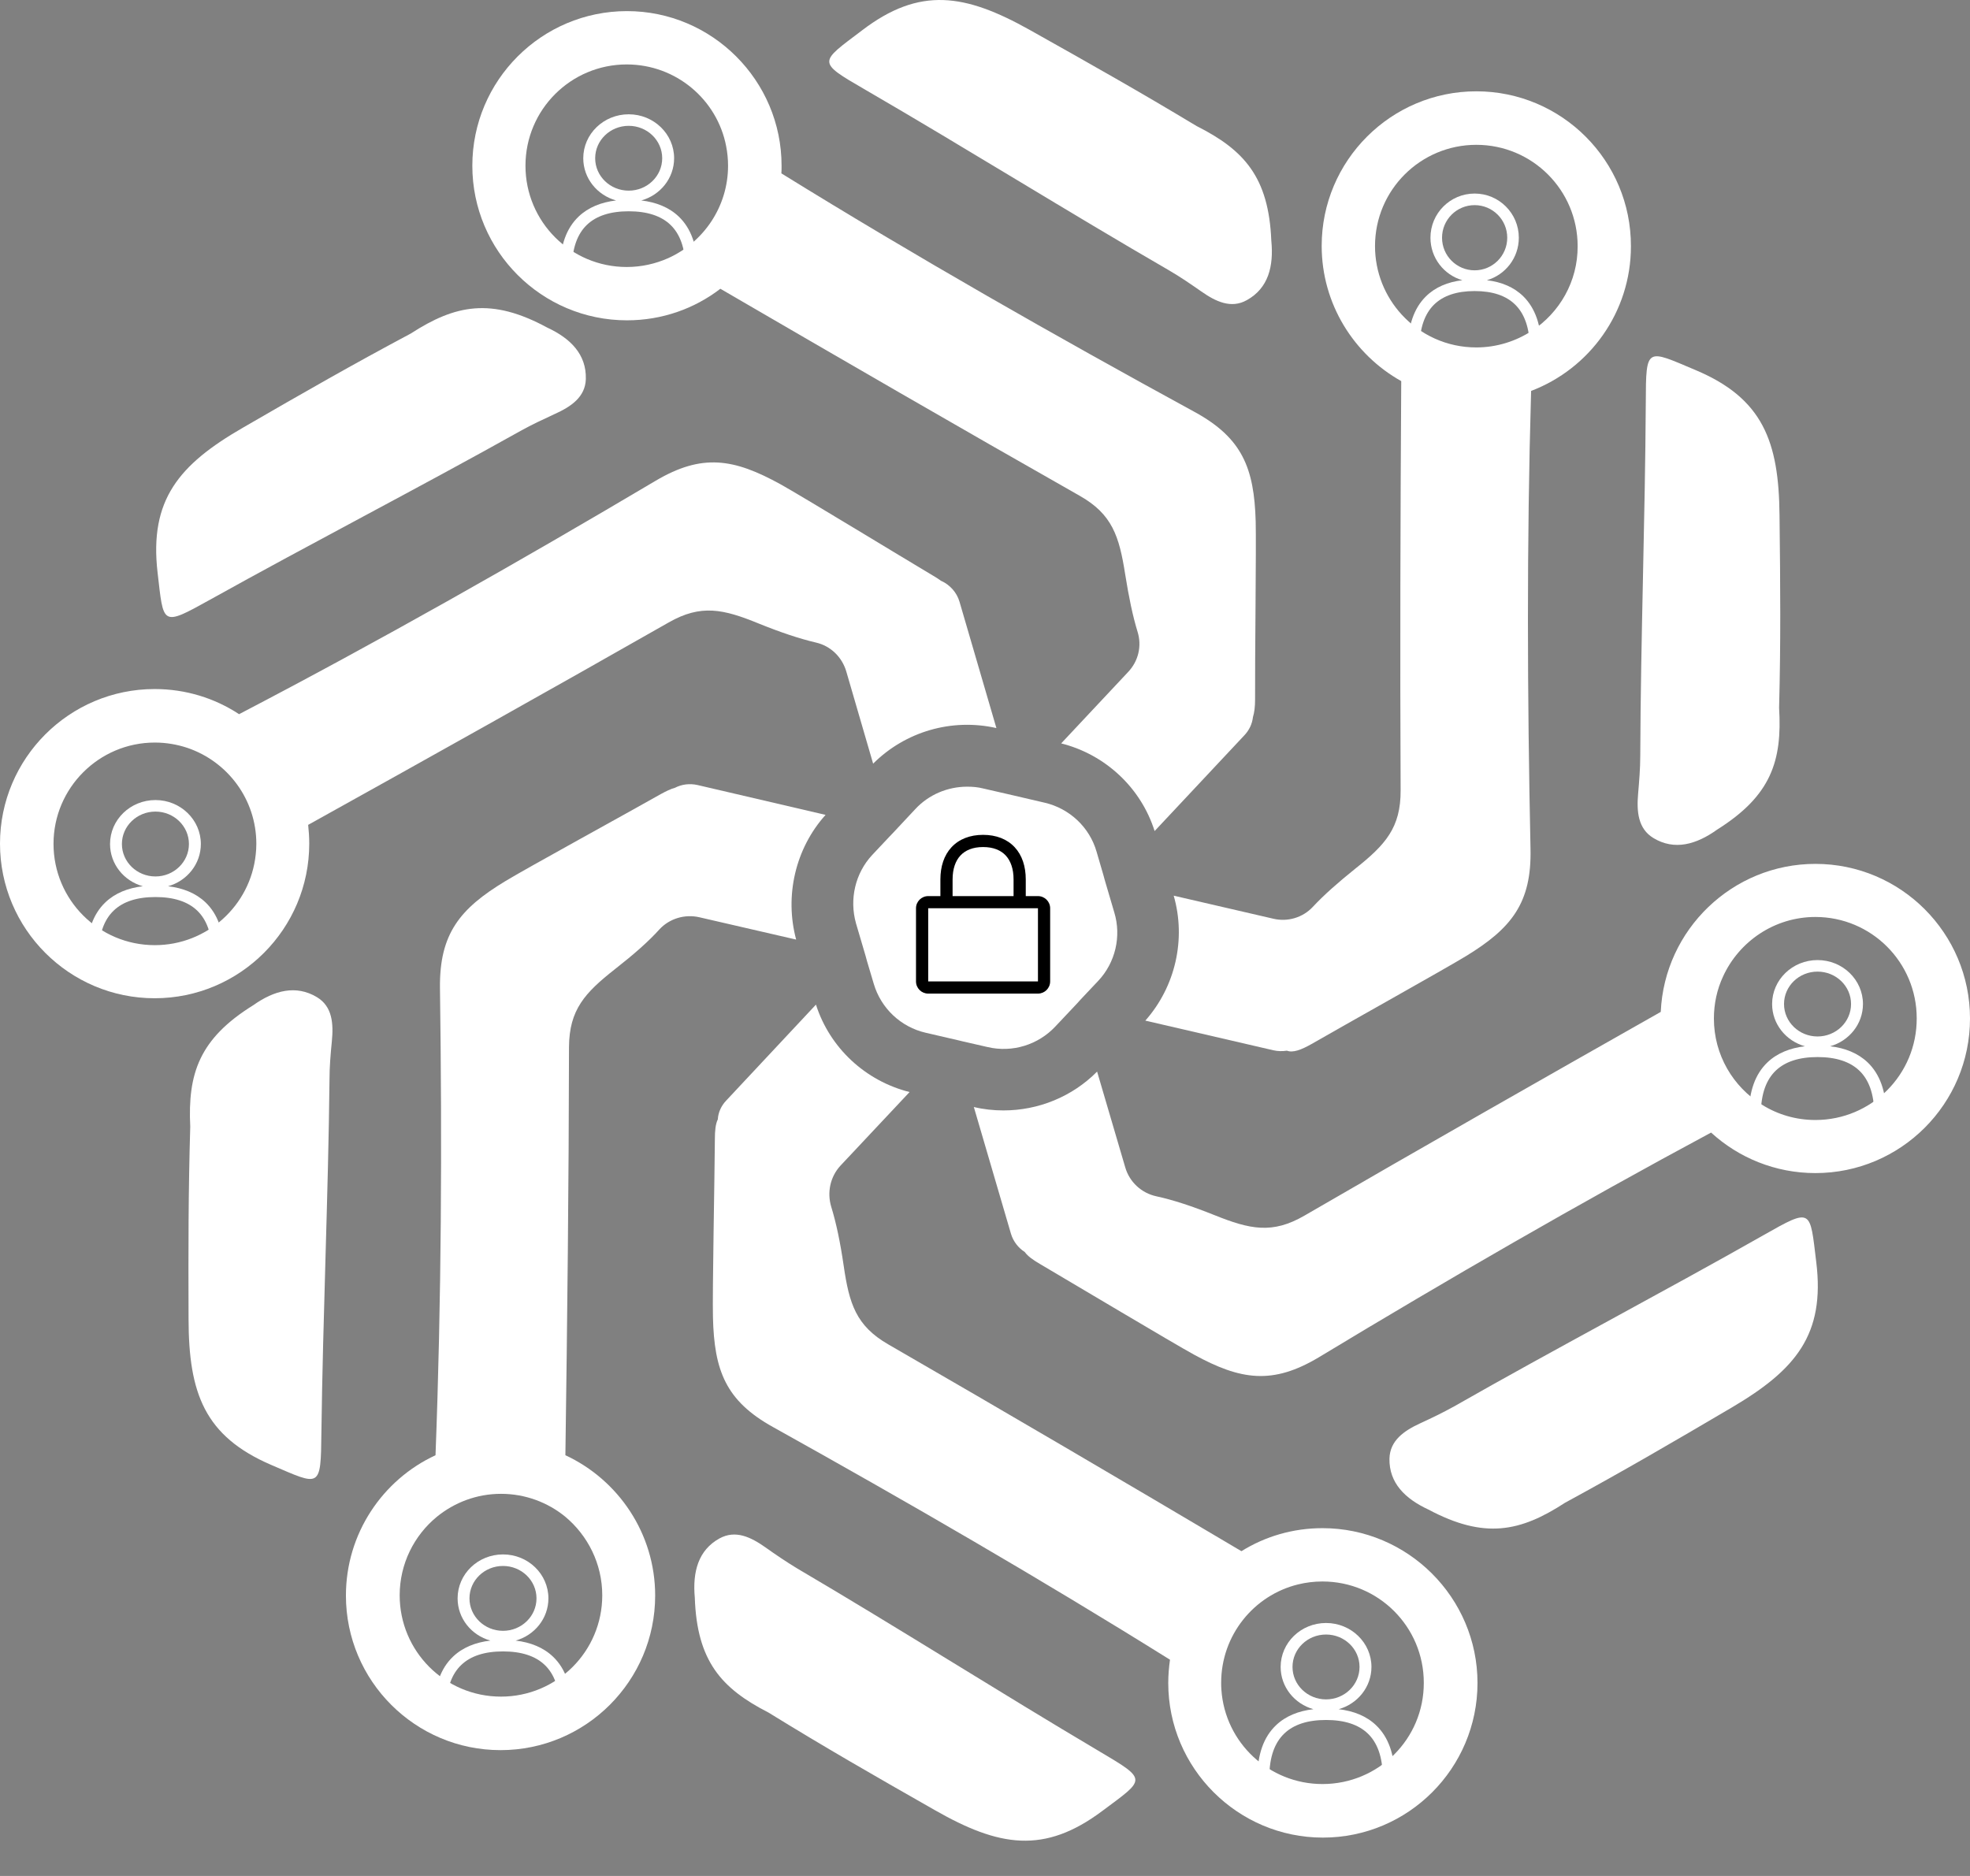
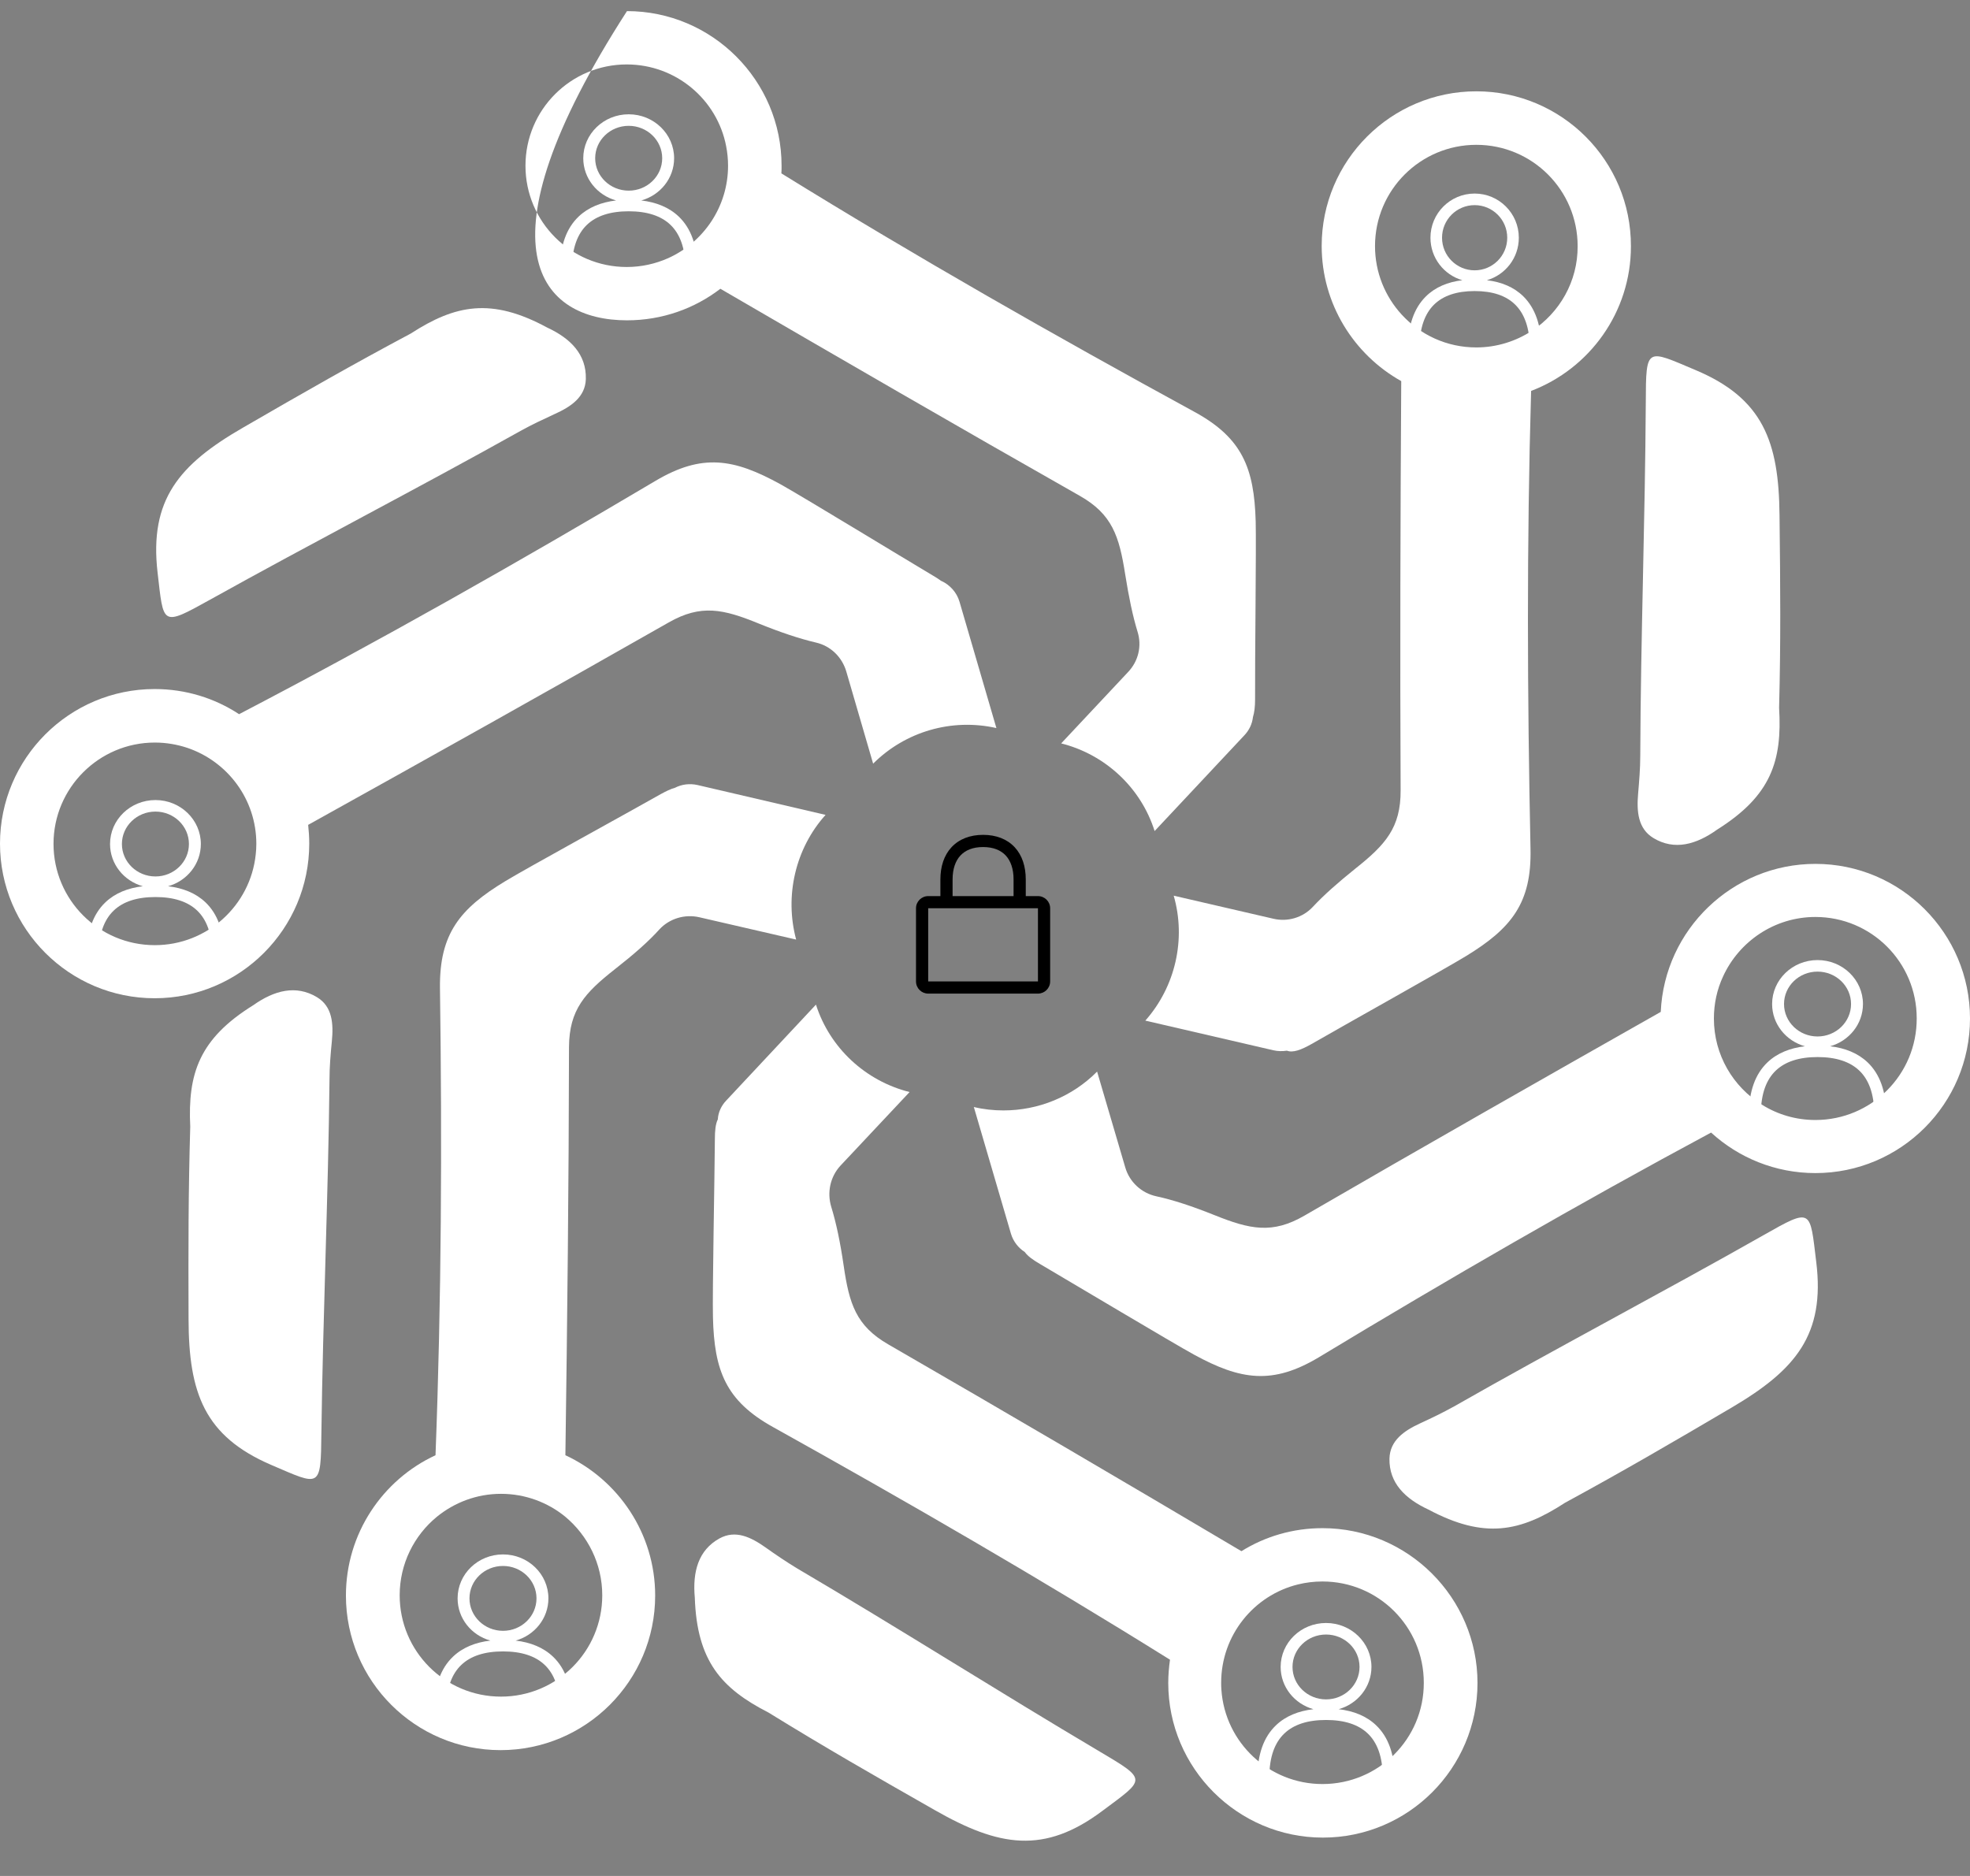
<svg xmlns="http://www.w3.org/2000/svg" width="42" height="40" viewBox="0 0 42 40" fill="none">
  <rect x="0" y="0" width="42" height="40" fill="#808080" stroke="none" />
-   <path d="M27.104 5.13C27.158 5.68 27.04 6.144 26.585 6.398C26.249 6.589 25.917 6.43 25.608 6.212C25.385 6.057 25.162 5.903 24.926 5.766C22.766 4.516 20.597 3.161 18.442 1.91C17.405 1.31 17.469 1.337 18.374 0.651C19.61 -0.295 20.579 -0.131 21.952 0.637C23.298 1.392 24.303 1.96 25.512 2.688C26.522 3.197 27.049 3.775 27.104 5.13Z" fill="white" />
  <path d="M36.611 17.688C36.161 18.011 35.697 18.138 35.252 17.87C34.92 17.67 34.892 17.302 34.924 16.929C34.947 16.656 34.97 16.388 34.97 16.115C34.979 13.619 35.074 11.063 35.088 8.576C35.092 7.38 35.101 7.449 36.147 7.89C37.584 8.494 37.925 9.413 37.939 10.986C37.957 12.527 37.966 13.682 37.93 15.092C37.998 16.224 37.761 16.965 36.611 17.688Z" fill="white" />
  <path d="M30.455 32.188C29.955 31.956 29.614 31.62 29.623 31.102C29.632 30.715 29.937 30.506 30.273 30.351C30.519 30.238 30.765 30.119 31.001 29.988C33.17 28.751 35.434 27.564 37.599 26.336C38.64 25.745 38.585 25.786 38.722 26.909C38.913 28.455 38.285 29.206 36.93 30.006C35.602 30.788 34.602 31.37 33.365 32.043C32.415 32.661 31.651 32.825 30.455 32.188Z" fill="white" />
  <path d="M14.813 34.066C14.763 33.516 14.886 33.052 15.341 32.802C15.682 32.616 16.009 32.775 16.318 32.993C16.541 33.152 16.764 33.302 16.996 33.443C19.146 34.707 21.306 36.081 23.448 37.349C24.48 37.959 24.416 37.931 23.507 38.609C22.261 39.545 21.297 39.377 19.928 38.595C18.587 37.831 17.587 37.258 16.386 36.517C15.382 36.003 14.859 35.421 14.813 34.066Z" fill="white" />
  <path d="M5.397 21.435C5.847 21.116 6.311 20.994 6.757 21.262C7.089 21.462 7.111 21.83 7.075 22.203C7.048 22.476 7.025 22.744 7.025 23.017C6.998 25.513 6.884 28.069 6.852 30.556C6.839 31.752 6.83 31.684 5.788 31.238C4.356 30.624 4.024 29.701 4.02 28.128C4.015 26.587 4.015 25.432 4.056 24.022C4.001 22.894 4.247 22.149 5.397 21.435Z" fill="white" />
  <path d="M11.667 6.985C12.167 7.217 12.503 7.558 12.49 8.08C12.48 8.467 12.171 8.672 11.83 8.826C11.585 8.94 11.339 9.053 11.103 9.185C8.925 10.404 6.651 11.577 4.478 12.787C3.432 13.368 3.491 13.328 3.359 12.204C3.182 10.659 3.814 9.908 5.174 9.122C6.51 8.349 7.511 7.776 8.757 7.112C9.707 6.498 10.475 6.339 11.667 6.985Z" fill="white" />
  <path d="M31.475 1.947C29.656 1.947 28.178 3.425 28.178 5.243C28.178 6.48 28.865 7.562 29.874 8.126C29.856 11.036 29.847 13.942 29.861 16.852C29.865 17.647 29.538 18.011 28.897 18.52C28.524 18.82 28.224 19.084 27.987 19.339C27.774 19.566 27.451 19.662 27.146 19.589L25.023 19.098C25.291 20.025 25.059 21.039 24.418 21.762L27.146 22.394C27.246 22.417 27.342 22.417 27.437 22.403C27.564 22.453 27.742 22.385 27.96 22.262C28.628 21.876 30.82 20.653 31.257 20.385C32.225 19.794 32.657 19.252 32.63 18.098C32.562 14.846 32.548 11.586 32.643 8.335C33.889 7.862 34.771 6.657 34.771 5.252C34.776 3.425 33.294 1.947 31.475 1.947ZM32.653 7.058C32.316 7.276 31.911 7.408 31.475 7.408C30.843 7.408 30.279 7.139 29.883 6.707C29.529 6.321 29.315 5.807 29.315 5.248C29.315 4.052 30.284 3.088 31.475 3.088C32.671 3.088 33.635 4.057 33.635 5.248C33.639 6.003 33.248 6.671 32.653 7.058Z" fill="white" />
-   <path d="M23.416 20.912L23.047 21.303L22.961 21.398L22.502 21.885C22.133 22.281 21.579 22.449 21.056 22.326L20.519 22.203L20.428 22.181L19.737 22.021C19.205 21.899 18.782 21.499 18.628 20.976L18.482 20.485L18.455 20.385L18.25 19.689C18.105 19.175 18.232 18.62 18.596 18.229L18.964 17.838L19.051 17.747L19.514 17.252C19.801 16.942 20.206 16.774 20.619 16.774C20.733 16.774 20.847 16.783 20.956 16.811L21.488 16.933L21.588 16.956L22.27 17.115C22.802 17.238 23.229 17.638 23.379 18.161L23.525 18.661L23.552 18.761L23.757 19.457C23.911 19.966 23.779 20.526 23.416 20.912Z" fill="white" />
  <path d="M38.704 18.42C36.935 18.42 35.485 19.821 35.407 21.576C32.87 23.013 30.338 24.454 27.814 25.918C27.127 26.318 26.65 26.214 25.891 25.909C25.413 25.718 25.013 25.586 24.658 25.509C24.336 25.441 24.081 25.204 23.99 24.891L23.39 22.849C22.858 23.386 22.135 23.677 21.394 23.677C21.185 23.677 20.966 23.654 20.762 23.604L21.553 26.305C21.603 26.473 21.712 26.609 21.848 26.696C21.912 26.787 22.03 26.869 22.185 26.959C22.853 27.351 25.004 28.637 25.454 28.883C26.45 29.428 27.132 29.533 28.123 28.937C30.869 27.278 33.652 25.668 36.48 24.149C37.067 24.686 37.849 25.013 38.704 25.013C40.523 25.013 42 23.536 42 21.717C42 19.898 40.523 18.42 38.704 18.42ZM38.704 23.881C38.286 23.881 37.895 23.763 37.563 23.554C36.949 23.172 36.54 22.494 36.54 21.717C36.54 21.398 36.608 21.094 36.735 20.821C37.076 20.075 37.831 19.552 38.704 19.552C39.9 19.552 40.864 20.521 40.864 21.712C40.868 22.913 39.9 23.881 38.704 23.881Z" fill="white" />
  <path d="M28.195 32.584C27.563 32.584 26.972 32.761 26.467 33.075C23.966 31.593 21.456 30.119 18.937 28.665C18.251 28.269 18.105 27.801 17.987 26.987C17.914 26.486 17.828 26.077 17.723 25.736C17.628 25.427 17.7 25.091 17.919 24.854L19.392 23.285C18.451 23.049 17.691 22.344 17.396 21.421L15.486 23.463C15.377 23.576 15.313 23.718 15.304 23.863V23.867C15.254 23.968 15.241 24.113 15.241 24.29C15.236 25.063 15.186 27.573 15.2 28.087C15.227 29.224 15.472 29.869 16.482 30.429C19.337 32.02 22.17 33.657 24.944 35.389C24.921 35.553 24.907 35.717 24.907 35.885C24.907 37.704 26.39 39.182 28.204 39.182C30.023 39.182 31.5 37.704 31.5 35.885C31.5 34.066 30.014 32.584 28.195 32.584ZM28.195 38.04C27.053 38.04 26.117 37.154 26.04 36.031C26.035 35.98 26.035 35.931 26.035 35.88C26.035 34.867 26.731 34.016 27.672 33.784C27.84 33.743 28.013 33.721 28.195 33.721C29.391 33.721 30.355 34.689 30.355 35.88C30.359 37.076 29.391 38.04 28.195 38.04Z" fill="white" />
  <path d="M17.601 17.375L14.868 16.738C14.7 16.701 14.532 16.724 14.391 16.797C14.305 16.82 14.2 16.87 14.086 16.933C13.413 17.315 11.213 18.52 10.772 18.789C9.803 19.375 9.367 19.912 9.38 21.067C9.426 24.386 9.412 27.71 9.285 31.029C8.157 31.552 7.375 32.698 7.375 34.021C7.375 35.84 8.853 37.317 10.671 37.317C12.49 37.317 13.968 35.84 13.968 34.021C13.968 32.698 13.181 31.552 12.054 31.029C12.095 28.128 12.127 25.227 12.131 22.326C12.136 21.53 12.468 21.171 13.109 20.666C13.504 20.357 13.822 20.08 14.063 19.812C14.277 19.584 14.6 19.489 14.905 19.557L16.974 20.034C16.724 19.107 16.955 18.093 17.601 17.375ZM12.84 34.016C12.84 35.212 11.872 36.176 10.681 36.176C9.485 36.176 8.521 35.208 8.521 34.016C8.521 33.343 8.83 32.739 9.312 32.343C9.685 32.038 10.162 31.852 10.681 31.852C11.199 31.852 11.676 32.034 12.049 32.338C12.531 32.739 12.84 33.343 12.84 34.016Z" fill="white" />
  <path d="M20.457 12.832C20.398 12.628 20.247 12.468 20.07 12.387H20.066C20.016 12.35 19.961 12.314 19.897 12.277C19.233 11.882 17.092 10.577 16.642 10.327C15.646 9.777 14.969 9.663 13.973 10.254C11.058 11.982 8.103 13.66 5.097 15.228C4.579 14.887 3.96 14.692 3.297 14.692C1.478 14.692 0 16.17 0 17.988C0 19.807 1.478 21.285 3.297 21.285C5.115 21.285 6.593 19.807 6.593 17.988C6.593 17.852 6.584 17.72 6.57 17.588C9.139 16.16 11.699 14.728 14.255 13.273C14.946 12.878 15.423 12.987 16.178 13.296C16.651 13.487 17.046 13.619 17.397 13.701C17.71 13.773 17.951 14.01 18.042 14.315L18.615 16.283C19.302 15.597 20.293 15.31 21.243 15.524L20.457 12.832ZM3.301 20.153C2.105 20.153 1.141 19.184 1.141 17.993C1.141 16.802 2.11 15.833 3.301 15.833C3.542 15.833 3.779 15.874 3.997 15.947C4.852 16.238 5.465 17.043 5.465 17.993C5.465 18.07 5.461 18.143 5.452 18.22C5.338 19.307 4.415 20.153 3.301 20.153Z" fill="white" />
-   <path d="M26.771 11.118C26.739 9.981 26.485 9.34 25.471 8.785C22.497 7.162 19.542 5.48 16.659 3.697C16.663 3.643 16.663 3.588 16.663 3.534C16.663 1.715 15.181 0.237 13.367 0.237C11.548 0.237 10.07 1.715 10.07 3.534C10.07 5.352 11.548 6.83 13.367 6.83C14.117 6.83 14.808 6.58 15.358 6.157C17.905 7.639 20.456 9.117 23.02 10.572C23.711 10.963 23.861 11.432 23.988 12.241C24.066 12.732 24.148 13.128 24.252 13.469C24.348 13.773 24.27 14.101 24.048 14.332L22.624 15.851C23.566 16.088 24.325 16.797 24.616 17.72L26.53 15.678C26.635 15.565 26.694 15.438 26.712 15.296V15.292C26.744 15.192 26.758 15.065 26.758 14.915C26.753 14.142 26.785 11.632 26.771 11.118ZM14.24 5.507C13.972 5.625 13.676 5.693 13.362 5.693C12.166 5.693 11.203 4.725 11.203 3.534C11.203 2.338 12.171 1.374 13.362 1.374C14.413 1.374 15.29 2.124 15.481 3.115C15.508 3.252 15.522 3.393 15.522 3.534C15.522 4.411 14.995 5.17 14.24 5.507Z" fill="white" />
+   <path d="M26.771 11.118C26.739 9.981 26.485 9.34 25.471 8.785C22.497 7.162 19.542 5.48 16.659 3.697C16.663 3.643 16.663 3.588 16.663 3.534C16.663 1.715 15.181 0.237 13.367 0.237C10.07 5.352 11.548 6.83 13.367 6.83C14.117 6.83 14.808 6.58 15.358 6.157C17.905 7.639 20.456 9.117 23.02 10.572C23.711 10.963 23.861 11.432 23.988 12.241C24.066 12.732 24.148 13.128 24.252 13.469C24.348 13.773 24.27 14.101 24.048 14.332L22.624 15.851C23.566 16.088 24.325 16.797 24.616 17.72L26.53 15.678C26.635 15.565 26.694 15.438 26.712 15.296V15.292C26.744 15.192 26.758 15.065 26.758 14.915C26.753 14.142 26.785 11.632 26.771 11.118ZM14.24 5.507C13.972 5.625 13.676 5.693 13.362 5.693C12.166 5.693 11.203 4.725 11.203 3.534C11.203 2.338 12.171 1.374 13.362 1.374C14.413 1.374 15.29 2.124 15.481 3.115C15.508 3.252 15.522 3.393 15.522 3.534C15.522 4.411 14.995 5.17 14.24 5.507Z" fill="white" />
  <g clip-path="url(#clip0_231_197)">
    <path fill-rule="evenodd" clip-rule="evenodd" d="M20.309 18.752C20.309 18.524 20.372 18.354 20.476 18.242C20.579 18.131 20.737 18.061 20.959 18.061C21.182 18.061 21.339 18.131 21.442 18.241C21.546 18.354 21.609 18.523 21.609 18.751V19.107H20.309V18.752ZM20.049 19.107V18.752C20.049 18.478 20.125 18.238 20.286 18.065C20.448 17.891 20.68 17.801 20.959 17.801C21.239 17.801 21.471 17.891 21.633 18.065C21.793 18.237 21.869 18.477 21.869 18.751V19.107H22.129C22.272 19.107 22.389 19.223 22.389 19.366V20.926C22.389 21.07 22.272 21.186 22.129 21.186H19.789C19.646 21.186 19.529 21.07 19.529 20.926V19.366C19.529 19.223 19.646 19.107 19.789 19.107H20.049ZM19.789 19.366H22.129V20.926H19.789V19.366Z" fill="black" />
  </g>
  <g clip-path="url(#clip1_231_197)">
    <path fill-rule="evenodd" clip-rule="evenodd" d="M31.439 4.127C30.918 4.127 30.497 4.549 30.497 5.069C30.497 5.499 30.784 5.861 31.177 5.975C30.867 6.012 30.601 6.122 30.4 6.32C30.145 6.571 30.016 6.946 30.016 7.435C30.016 7.503 30.071 7.558 30.139 7.558C30.207 7.558 30.263 7.503 30.263 7.435C30.263 6.987 30.38 6.686 30.573 6.496C30.767 6.305 31.056 6.206 31.439 6.206C31.822 6.206 32.111 6.305 32.304 6.496C32.497 6.686 32.615 6.987 32.615 7.435C32.615 7.503 32.67 7.558 32.739 7.558C32.807 7.558 32.862 7.503 32.862 7.435C32.862 6.946 32.733 6.571 32.478 6.32C32.277 6.122 32.011 6.012 31.7 5.975C32.094 5.861 32.381 5.499 32.381 5.069C32.381 4.549 31.959 4.127 31.439 4.127ZM30.744 5.069C30.744 4.685 31.055 4.374 31.439 4.374C31.823 4.374 32.134 4.685 32.134 5.069C32.134 5.453 31.823 5.764 31.439 5.764C31.055 5.764 30.744 5.453 30.744 5.069Z" fill="white" />
  </g>
  <path fill-rule="evenodd" clip-rule="evenodd" d="M38.749 20.471C38.215 20.471 37.781 20.891 37.781 21.408C37.781 21.835 38.077 22.196 38.481 22.309C38.162 22.346 37.888 22.456 37.682 22.652C37.42 22.902 37.287 23.274 37.287 23.76C37.287 23.828 37.344 23.883 37.414 23.883C37.484 23.883 37.541 23.828 37.541 23.76C37.541 23.316 37.662 23.016 37.86 22.827C38.059 22.637 38.356 22.539 38.749 22.539C39.143 22.539 39.44 22.637 39.639 22.827C39.837 23.016 39.958 23.316 39.958 23.76C39.958 23.828 40.015 23.883 40.085 23.883C40.155 23.883 40.212 23.828 40.212 23.76C40.212 23.274 40.079 22.902 39.817 22.652C39.611 22.456 39.337 22.346 39.018 22.309C39.422 22.196 39.718 21.835 39.718 21.408C39.718 20.891 39.284 20.471 38.749 20.471ZM38.035 21.408C38.035 21.026 38.355 20.717 38.749 20.717C39.144 20.717 39.464 21.026 39.464 21.408C39.464 21.79 39.144 22.1 38.749 22.1C38.355 22.1 38.035 21.79 38.035 21.408Z" fill="white" />
  <path fill-rule="evenodd" clip-rule="evenodd" d="M28.271 34.606C27.736 34.606 27.303 35.026 27.303 35.543C27.303 35.97 27.598 36.331 28.002 36.444C27.683 36.481 27.41 36.59 27.204 36.787C26.941 37.037 26.809 37.409 26.809 37.895C26.809 37.963 26.865 38.018 26.936 38.018C27.006 38.018 27.062 37.963 27.062 37.895C27.062 37.451 27.183 37.151 27.382 36.962C27.581 36.772 27.877 36.674 28.271 36.674C28.664 36.674 28.961 36.772 29.16 36.962C29.358 37.151 29.479 37.451 29.479 37.895C29.479 37.963 29.536 38.018 29.606 38.018C29.676 38.018 29.733 37.963 29.733 37.895C29.733 37.409 29.6 37.037 29.338 36.787C29.132 36.59 28.858 36.481 28.54 36.444C28.944 36.331 29.239 35.97 29.239 35.543C29.239 35.026 28.805 34.606 28.271 34.606ZM27.556 35.543C27.556 35.161 27.876 34.852 28.271 34.852C28.665 34.852 28.985 35.161 28.985 35.543C28.985 35.925 28.665 36.235 28.271 36.235C27.876 36.235 27.556 35.925 27.556 35.543Z" fill="white" />
  <path fill-rule="evenodd" clip-rule="evenodd" d="M10.724 33.144C10.189 33.144 9.756 33.563 9.756 34.081C9.756 34.508 10.051 34.869 10.455 34.981C10.136 35.019 9.863 35.128 9.657 35.325C9.394 35.575 9.262 35.947 9.262 36.433C9.262 36.501 9.319 36.556 9.389 36.556C9.459 36.556 9.515 36.501 9.515 36.433C9.515 35.989 9.636 35.689 9.835 35.5C10.034 35.31 10.331 35.212 10.724 35.212C11.117 35.212 11.414 35.31 11.613 35.5C11.812 35.689 11.932 35.989 11.932 36.433C11.932 36.501 11.989 36.556 12.059 36.556C12.129 36.556 12.186 36.501 12.186 36.433C12.186 35.947 12.053 35.575 11.791 35.325C11.585 35.128 11.312 35.019 10.993 34.981C11.397 34.869 11.692 34.508 11.692 34.081C11.692 33.563 11.259 33.144 10.724 33.144ZM10.009 34.081C10.009 33.699 10.329 33.39 10.724 33.39C11.118 33.39 11.438 33.699 11.438 34.081C11.438 34.463 11.118 34.773 10.724 34.773C10.329 34.773 10.009 34.463 10.009 34.081Z" fill="white" />
  <path fill-rule="evenodd" clip-rule="evenodd" d="M3.314 17.059C2.779 17.059 2.346 17.479 2.346 17.996C2.346 18.424 2.641 18.784 3.045 18.897C2.726 18.934 2.453 19.044 2.247 19.24C1.984 19.49 1.852 19.863 1.852 20.349C1.852 20.416 1.908 20.471 1.978 20.471C2.048 20.471 2.105 20.416 2.105 20.349C2.105 19.904 2.226 19.604 2.425 19.415C2.623 19.225 2.92 19.127 3.314 19.127C3.707 19.127 4.004 19.225 4.203 19.415C4.401 19.604 4.522 19.904 4.522 20.349C4.522 20.416 4.579 20.471 4.649 20.471C4.719 20.471 4.776 20.416 4.776 20.349C4.776 19.863 4.643 19.49 4.381 19.24C4.175 19.044 3.901 18.934 3.583 18.897C3.986 18.784 4.282 18.424 4.282 17.996C4.282 17.479 3.848 17.059 3.314 17.059ZM2.599 17.996C2.599 17.615 2.919 17.305 3.314 17.305C3.708 17.305 4.028 17.615 4.028 17.996C4.028 18.378 3.708 18.688 3.314 18.688C2.919 18.688 2.599 18.378 2.599 17.996Z" fill="white" />
  <path fill-rule="evenodd" clip-rule="evenodd" d="M13.404 2.437C12.869 2.437 12.435 2.857 12.435 3.374C12.435 3.801 12.731 4.162 13.135 4.274C12.816 4.312 12.543 4.421 12.336 4.618C12.074 4.868 11.941 5.24 11.941 5.726C11.941 5.794 11.998 5.849 12.068 5.849C12.138 5.849 12.195 5.794 12.195 5.726C12.195 5.282 12.316 4.982 12.514 4.793C12.713 4.603 13.01 4.505 13.404 4.505C13.797 4.505 14.094 4.603 14.293 4.793C14.491 4.982 14.612 5.282 14.612 5.726C14.612 5.794 14.669 5.849 14.739 5.849C14.809 5.849 14.866 5.794 14.866 5.726C14.866 5.24 14.733 4.868 14.471 4.618C14.265 4.421 13.991 4.312 13.672 4.274C14.076 4.162 14.372 3.801 14.372 3.374C14.372 2.857 13.938 2.437 13.404 2.437ZM12.689 3.374C12.689 2.992 13.009 2.683 13.404 2.683C13.798 2.683 14.118 2.992 14.118 3.374C14.118 3.756 13.798 4.065 13.404 4.065C13.009 4.065 12.689 3.756 12.689 3.374Z" fill="white" />
  <defs>
    <clipPath id="clip0_231_197">
      <rect width="3.899" height="3.899" fill="white" transform="translate(19.01 17.547)" />
    </clipPath>
    <clipPath id="clip1_231_197">
      <rect width="3.899" height="3.899" fill="white" transform="translate(29.488 3.899)" />
    </clipPath>
  </defs>
</svg>